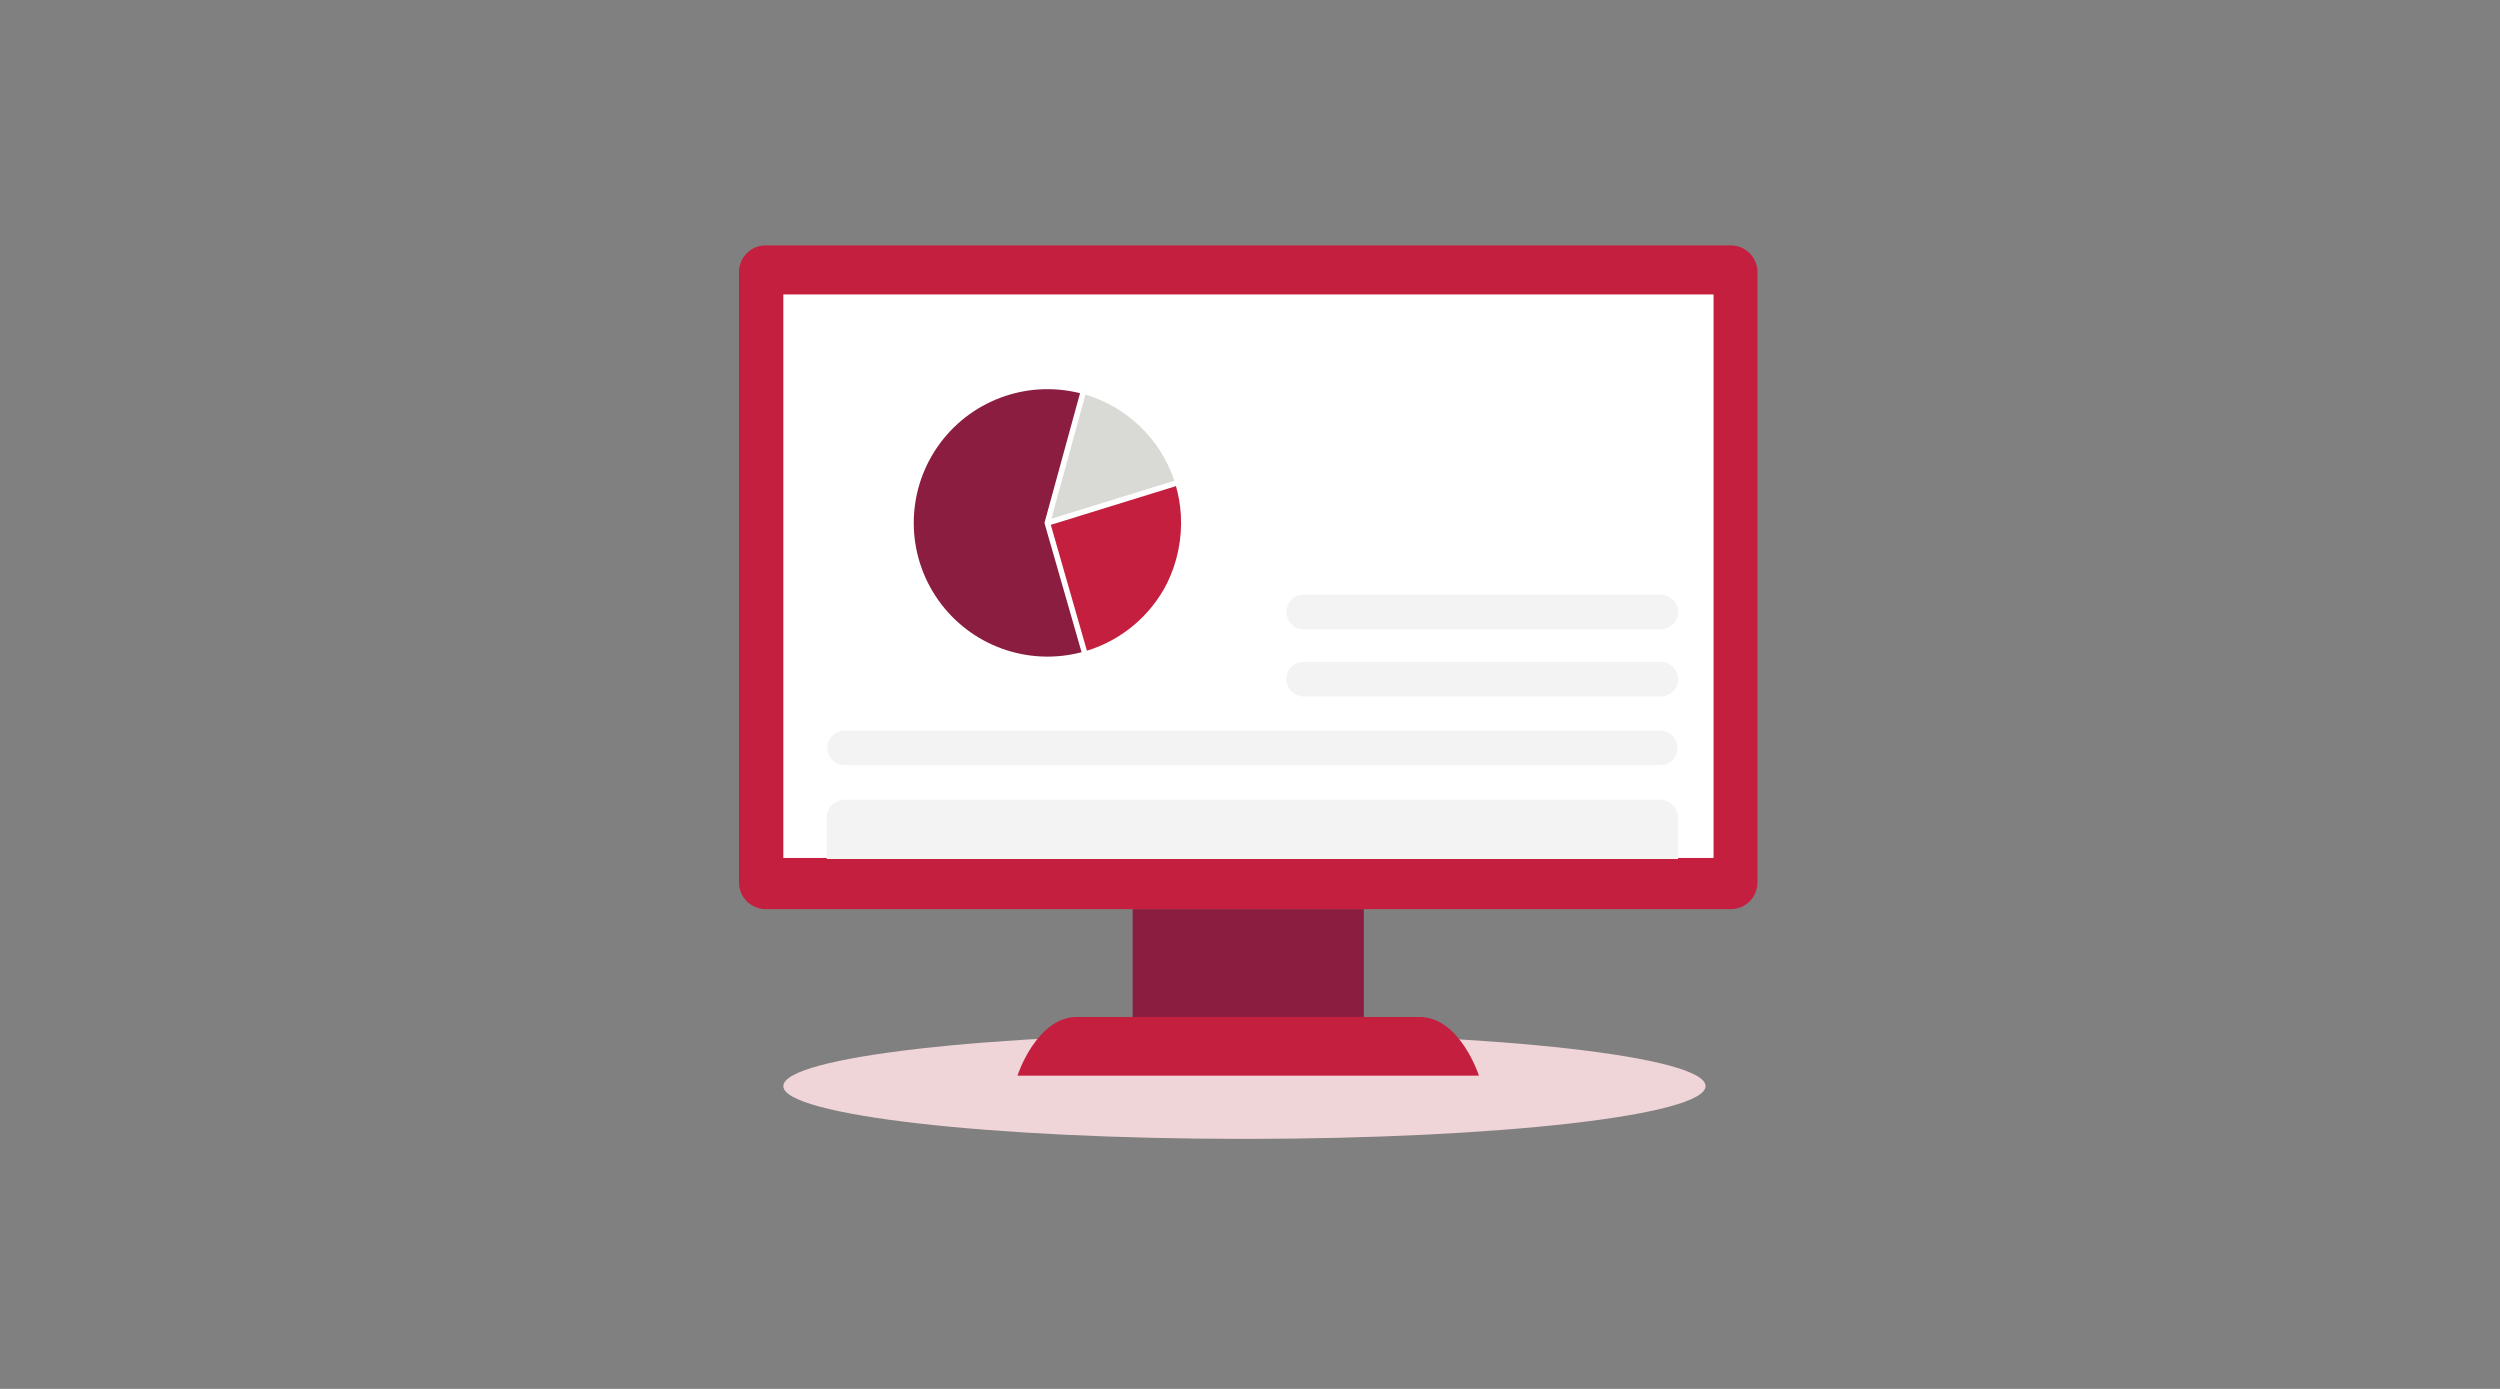
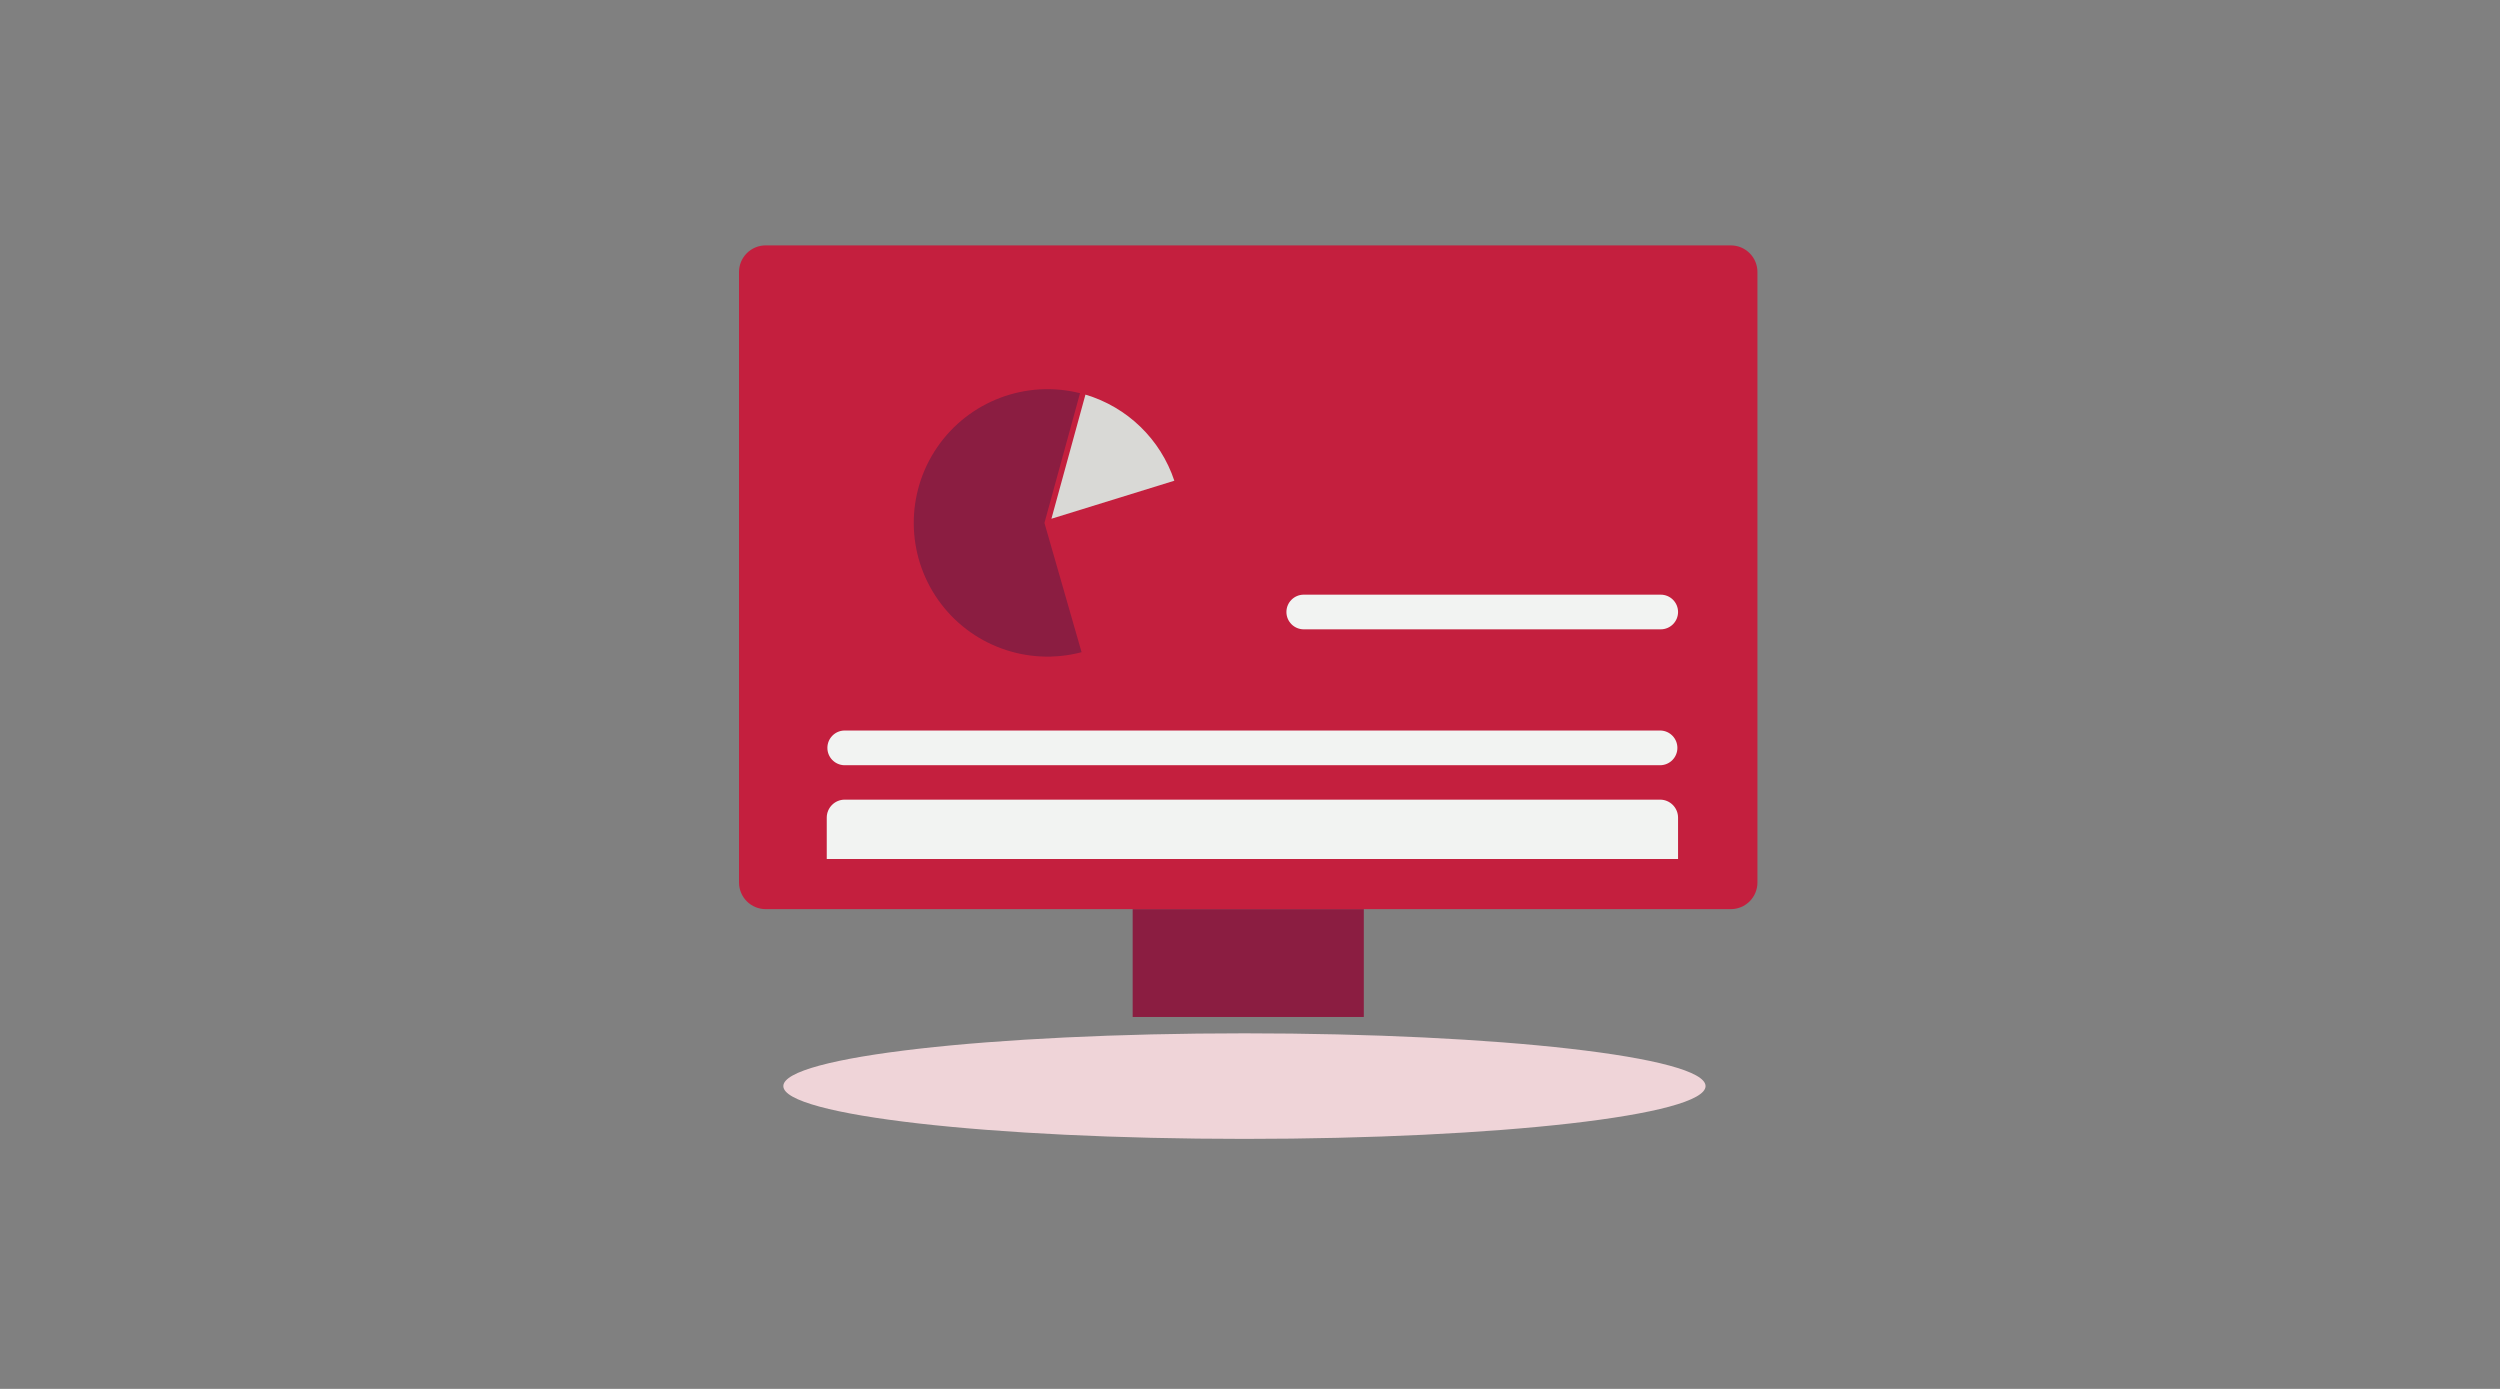
<svg xmlns="http://www.w3.org/2000/svg" width="450px" height="250px" viewBox="0 0 450 250" version="1.1">
  <rect x="0" y="0" width="450" height="250" fill="#808080" stroke="none" />
  <title>Illustrations/Pink/Device/bank-account-selector-450x250</title>
  <desc>Created with Sketch.</desc>
  <g id="Illustrations/Pink/Device/bank-account-selector-450x250" stroke="none" stroke-width="1" fill="none" fill-rule="evenodd">
    <path d="M307,195.497 C307,200.745 269.841,205 224,205 C178.159,205 141,200.745 141,195.497 C141,190.25 178.159,186 224,186 C269.841,186 307,190.25 307,195.497" id="Shadow" fill="#EFD4D8" />
    <g id="Art" transform="translate(133, 44)" fill-rule="nonzero">
      <rect id="Rectangle" fill="#8B1D41" x="70.88" y="119.645" width="41.605" height="19.41" />
-       <path d="M133.225,149.62 L50.14,149.62 C50.14,149.62 53.565,139.055 60.85,139.055 L122.5,139.055 C129.805,139.055 133.21,149.62 133.21,149.62" id="Path" fill="#C41F3E" />
      <path d="M178.545,119.645 L4.82,119.645 C3.547,119.645 2.326,119.139 1.426,118.239 C0.526,117.339 0.02,116.118 0.02,114.845 L0.02,4.965 C0.02,3.692 0.526,2.472 1.426,1.573 C2.327,0.673 3.547,0.169 4.82,0.17 L178.545,0.17 C181.193,0.17 183.34,2.317 183.34,4.965 L183.34,114.845 C183.34,116.118 182.837,117.338 181.937,118.239 C181.038,119.139 179.818,119.645 178.545,119.645" id="Path" fill="#C41F3E" />
-       <rect id="Rectangle" fill="#FFFFFF" x="8" y="9" width="167.44" height="101.43" />
      <path d="M165.93,69.28 L101.675,69.28 C99.952,69.28 98.555,67.883 98.555,66.16 C98.555,64.437 99.952,63.04 101.675,63.04 L165.93,63.04 C167.653,63.04 169.05,64.437 169.05,66.16 C169.05,67.883 167.653,69.28 165.93,69.28" id="Path" fill="#F2F3F2" />
-       <path d="M165.93,81.37 L101.675,81.37 C99.952,81.37 98.555,79.973 98.555,78.25 C98.555,76.527 99.952,75.13 101.675,75.13 L165.93,75.13 C167.653,75.13 169.05,76.527 169.05,78.25 C169.05,79.973 167.653,81.37 165.93,81.37" id="Path" fill="#F2F3F2" />
      <path d="M169.05,110.62 L15.815,110.62 L15.815,103.175 C15.815,101.386 17.266,99.935 19.055,99.935 L165.81,99.935 C167.599,99.935 169.05,101.386 169.05,103.175 L169.05,110.62 Z" id="Path" fill="#F2F3F2" />
      <path d="M165.93,93.74 L18.93,93.74 C17.254,93.673 15.93,92.295 15.93,90.618 C15.93,88.94 17.254,87.562 18.93,87.495 L165.93,87.495 C167.606,87.562 168.93,88.94 168.93,90.618 C168.93,92.295 167.606,93.673 165.93,93.74" id="Path" fill="#F2F3F2" />
      <path d="M55,50.125 L61.685,73.395 C51.957,75.961 41.659,72.206 35.866,63.98 C30.074,55.755 30.008,44.794 35.701,36.499 C41.395,28.205 51.647,24.326 61.405,26.775 L55,50.125 Z" id="Path" fill="#8B1D41" />
      <path d="M56.255,49.375 L78.38,42.53 C75.894,35.063 69.922,29.278 62.38,27.03 L56.255,49.375 Z" id="Path" fill="#D9D9D6" />
      <path d="M79.55,48.625 C79.441,46.89 79.148,45.172 78.675,43.5 L56.145,50.47 L62.645,73.13 C68.868,71.219 74.054,66.873 77.025,61.08 C78.938,57.219 79.809,52.926 79.55,48.625 Z" id="Path" fill="#C41F3E" />
    </g>
  </g>
</svg>